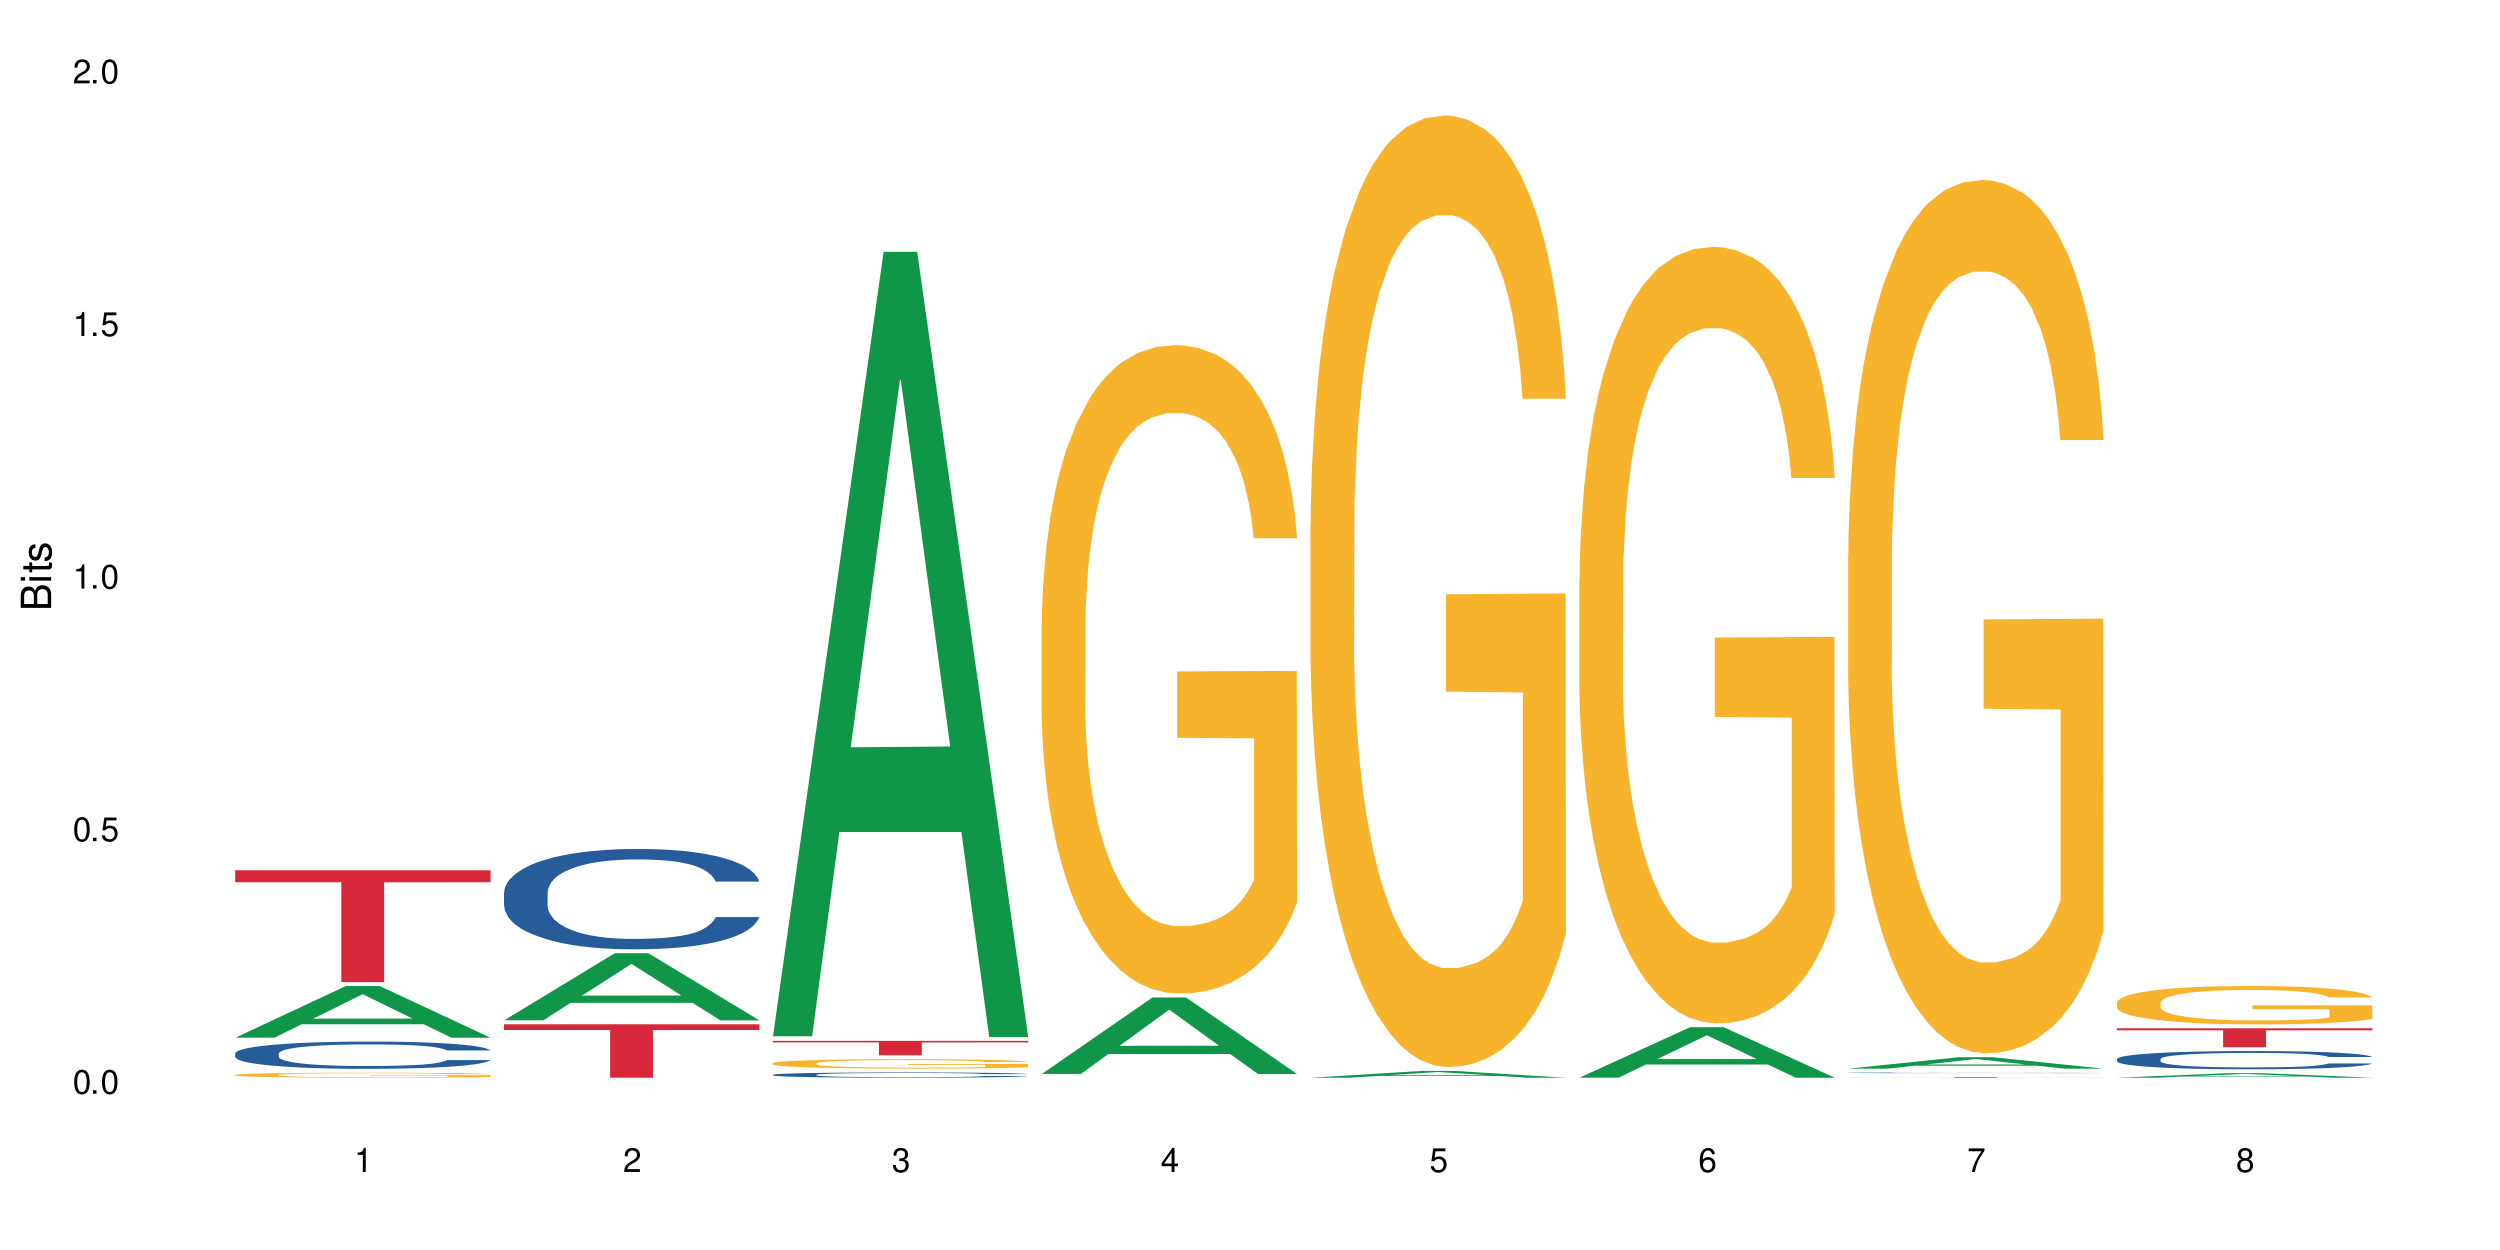
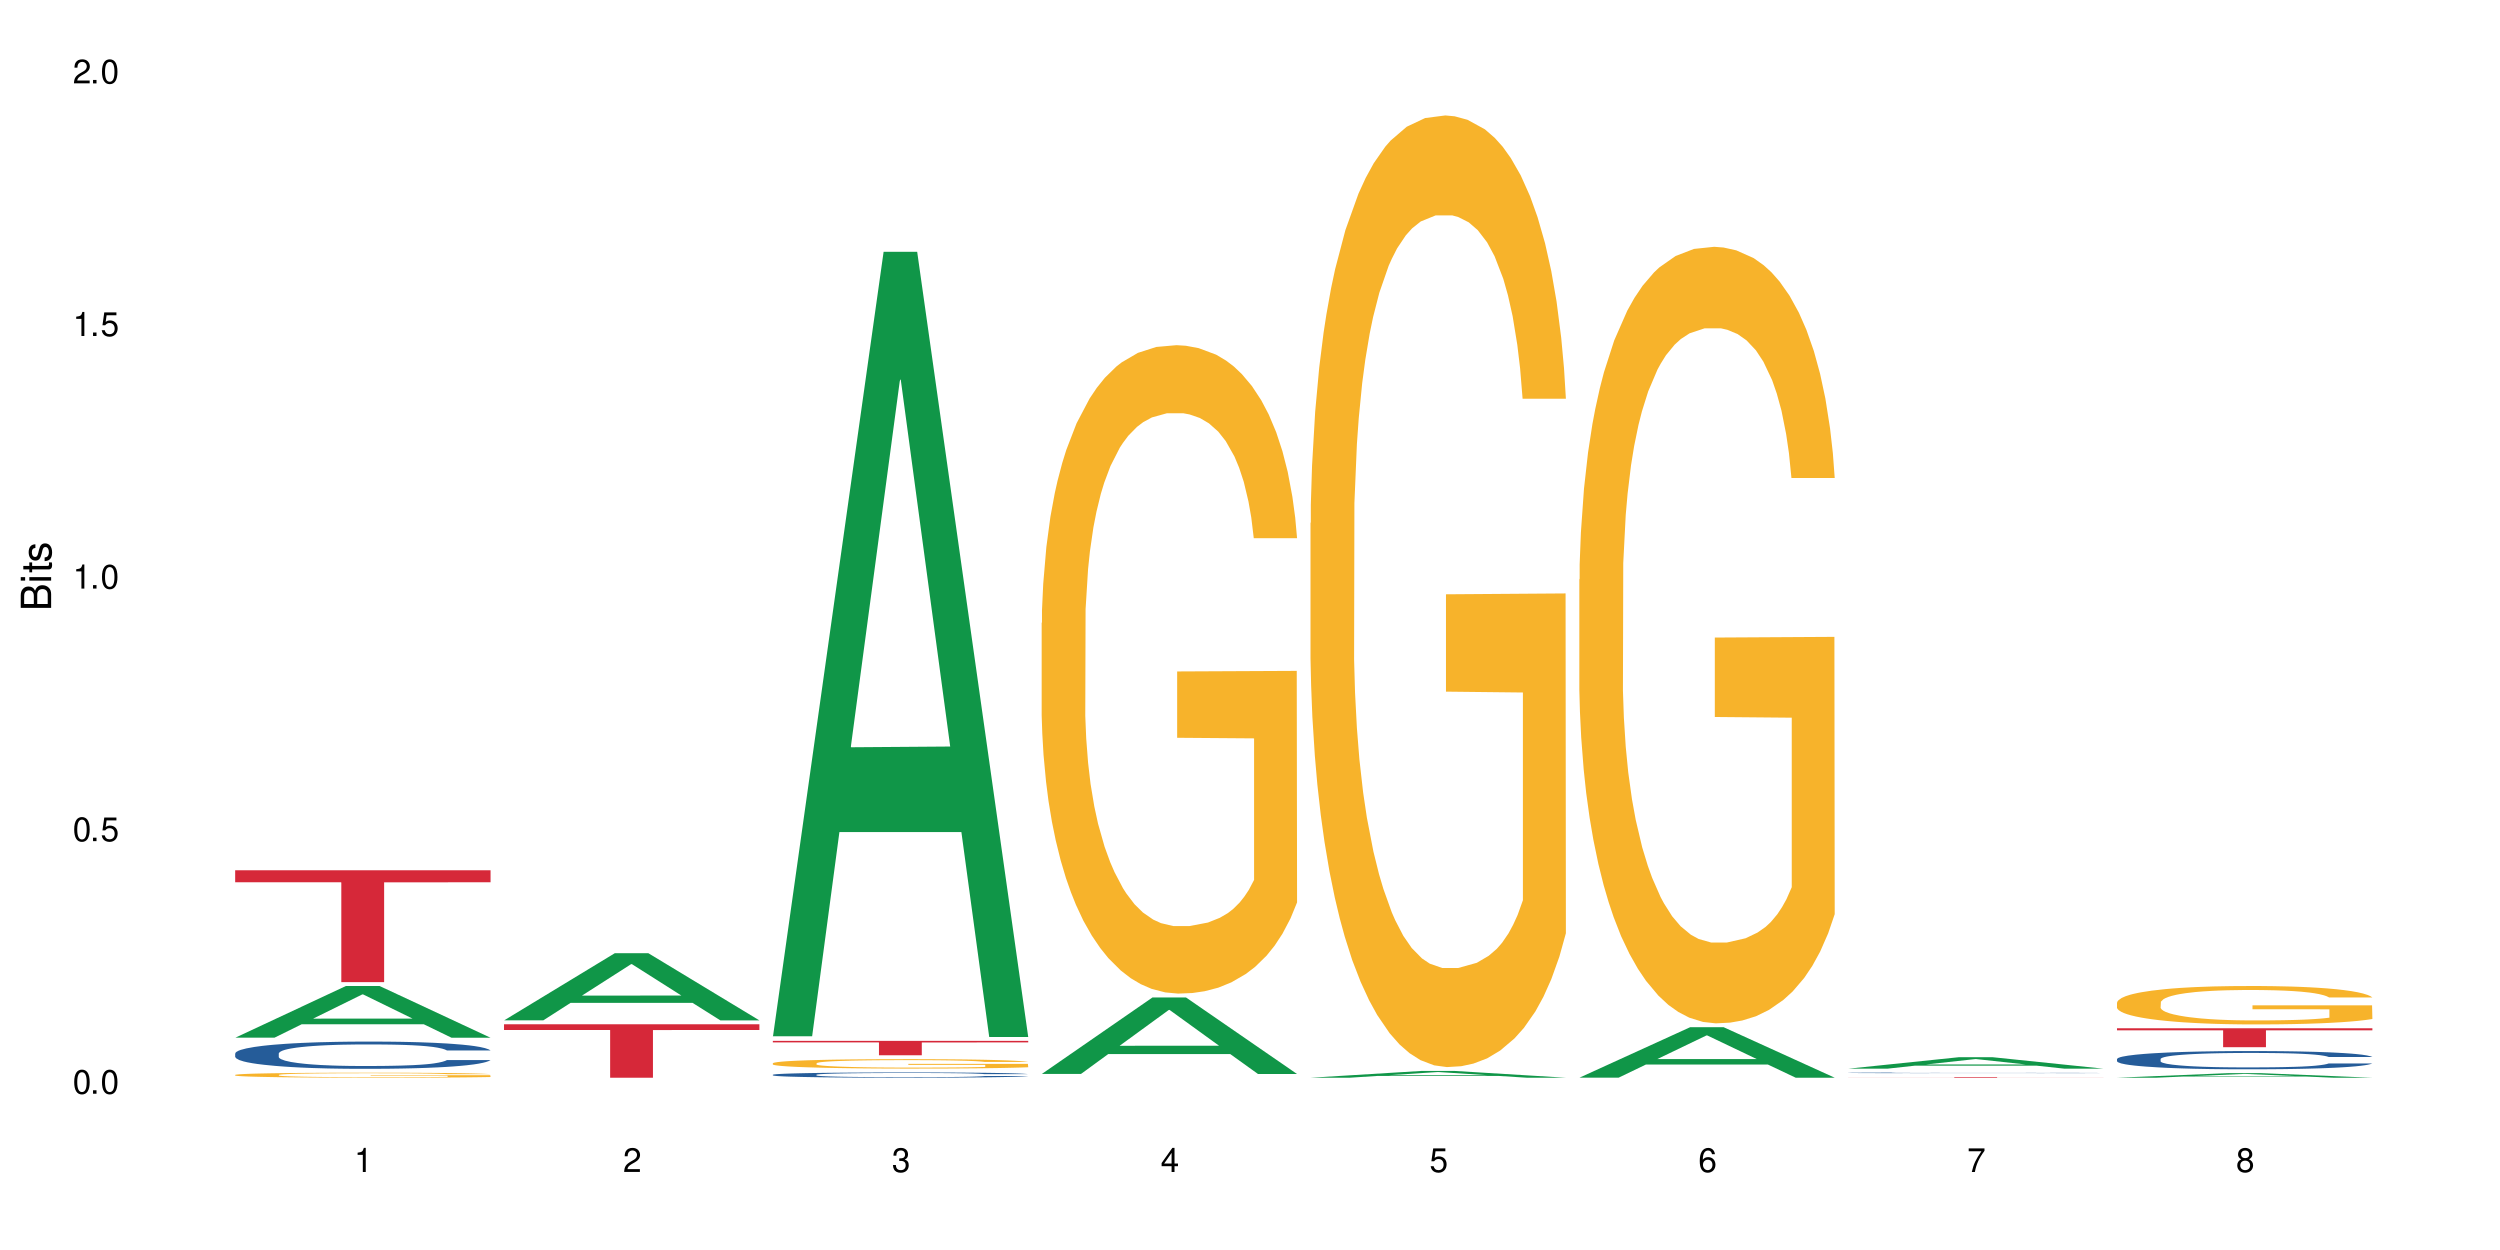
<svg xmlns="http://www.w3.org/2000/svg" xmlns:xlink="http://www.w3.org/1999/xlink" width="720" height="360" viewBox="0 0 720 360">
  <defs>
    <g>
      <g id="glyph-0-0">
</g>
      <g id="glyph-0-1">
        <path d="M 2.641 -6.938 C 2 -6.938 1.422 -6.656 1.078 -6.172 C 0.641 -5.562 0.406 -4.641 0.406 -3.359 C 0.406 -1.016 1.188 0.219 2.641 0.219 C 4.078 0.219 4.859 -1.016 4.859 -3.297 C 4.859 -4.641 4.656 -5.547 4.203 -6.172 C 3.844 -6.656 3.281 -6.938 2.641 -6.938 Z M 2.641 -6.188 C 3.547 -6.188 4 -5.25 4 -3.375 C 4 -1.406 3.562 -0.484 2.625 -0.484 C 1.734 -0.484 1.281 -1.438 1.281 -3.344 C 1.281 -5.25 1.734 -6.188 2.641 -6.188 Z M 2.641 -6.188 " />
      </g>
      <g id="glyph-0-2">
        <path d="M 1.828 -1 L 0.828 -1 L 0.828 0 L 1.828 0 Z M 1.828 -1 " />
      </g>
      <g id="glyph-0-3">
        <path d="M 4.562 -6.797 L 1.062 -6.797 L 0.547 -3.094 L 1.328 -3.094 C 1.719 -3.562 2.047 -3.734 2.578 -3.734 C 3.484 -3.734 4.062 -3.109 4.062 -2.094 C 4.062 -1.125 3.484 -0.531 2.578 -0.531 C 1.828 -0.531 1.375 -0.906 1.188 -1.672 L 0.328 -1.672 C 0.453 -1.109 0.547 -0.844 0.75 -0.594 C 1.125 -0.078 1.828 0.219 2.594 0.219 C 3.969 0.219 4.922 -0.781 4.922 -2.219 C 4.922 -3.562 4.031 -4.484 2.719 -4.484 C 2.25 -4.484 1.859 -4.359 1.469 -4.062 L 1.734 -5.969 L 4.562 -5.969 Z M 4.562 -6.797 " />
      </g>
      <g id="glyph-0-4">
        <path d="M 2.484 -4.938 L 2.484 0 L 3.328 0 L 3.328 -6.938 L 2.766 -6.938 C 2.469 -5.875 2.281 -5.734 0.984 -5.562 L 0.984 -4.938 Z M 2.484 -4.938 " />
      </g>
      <g id="glyph-0-5">
        <path d="M 4.859 -0.828 L 1.281 -0.828 C 1.359 -1.406 1.672 -1.781 2.5 -2.281 L 3.469 -2.828 C 4.406 -3.344 4.906 -4.062 4.906 -4.906 C 4.906 -5.484 4.672 -6.031 4.266 -6.406 C 3.859 -6.766 3.375 -6.938 2.719 -6.938 C 1.859 -6.938 1.219 -6.625 0.844 -6.031 C 0.609 -5.672 0.5 -5.234 0.484 -4.531 L 1.328 -4.531 C 1.359 -5.016 1.406 -5.281 1.531 -5.516 C 1.75 -5.938 2.188 -6.203 2.703 -6.203 C 3.469 -6.203 4.031 -5.641 4.031 -4.891 C 4.031 -4.344 3.719 -3.859 3.125 -3.516 L 2.234 -3 C 0.812 -2.172 0.406 -1.531 0.328 -0.016 L 4.859 -0.016 Z M 4.859 -0.828 " />
      </g>
      <g id="glyph-0-6">
        <path d="M 2.125 -3.188 L 2.578 -3.188 C 3.5 -3.188 3.984 -2.766 3.984 -1.922 C 3.984 -1.062 3.469 -0.531 2.594 -0.531 C 1.656 -0.531 1.203 -1 1.156 -2.016 L 0.312 -2.016 C 0.344 -1.453 0.438 -1.094 0.609 -0.781 C 0.953 -0.109 1.625 0.219 2.547 0.219 C 3.953 0.219 4.859 -0.625 4.859 -1.938 C 4.859 -2.828 4.516 -3.297 3.703 -3.594 C 4.344 -3.844 4.656 -4.328 4.656 -5.031 C 4.656 -6.219 3.875 -6.938 2.578 -6.938 C 1.203 -6.938 0.484 -6.172 0.453 -4.703 L 1.297 -4.703 C 1.312 -5.125 1.344 -5.359 1.453 -5.578 C 1.641 -5.969 2.062 -6.203 2.594 -6.203 C 3.344 -6.203 3.797 -5.75 3.797 -5 C 3.797 -4.516 3.609 -4.219 3.25 -4.047 C 3.016 -3.953 2.703 -3.922 2.125 -3.906 Z M 2.125 -3.188 " />
      </g>
      <g id="glyph-0-7">
        <path d="M 3.141 -1.672 L 3.141 0 L 3.984 0 L 3.984 -1.672 L 4.984 -1.672 L 4.984 -2.438 L 3.984 -2.438 L 3.984 -6.938 L 3.359 -6.938 L 0.266 -2.578 L 0.266 -1.672 Z M 3.141 -2.438 L 1 -2.438 L 3.141 -5.5 Z M 3.141 -2.438 " />
      </g>
      <g id="glyph-0-8">
        <path d="M 4.781 -5.125 C 4.609 -6.266 3.891 -6.938 2.844 -6.938 C 2.094 -6.938 1.422 -6.578 1.031 -5.953 C 0.594 -5.266 0.406 -4.422 0.406 -3.172 C 0.406 -2 0.578 -1.25 0.984 -0.641 C 1.359 -0.078 1.953 0.219 2.703 0.219 C 3.984 0.219 4.922 -0.75 4.922 -2.094 C 4.922 -3.375 4.062 -4.281 2.844 -4.281 C 2.172 -4.281 1.641 -4.031 1.281 -3.516 C 1.281 -5.234 1.828 -6.188 2.797 -6.188 C 3.391 -6.188 3.797 -5.797 3.938 -5.125 Z M 2.734 -3.531 C 3.547 -3.531 4.062 -2.953 4.062 -2.031 C 4.062 -1.156 3.484 -0.531 2.703 -0.531 C 1.922 -0.531 1.328 -1.188 1.328 -2.078 C 1.328 -2.938 1.906 -3.531 2.734 -3.531 Z M 2.734 -3.531 " />
      </g>
      <g id="glyph-0-9">
        <path d="M 4.984 -6.797 L 0.438 -6.797 L 0.438 -5.969 L 4.109 -5.969 C 2.5 -3.656 1.828 -2.234 1.328 0 L 2.219 0 C 2.594 -2.172 3.453 -4.047 4.984 -6.094 Z M 4.984 -6.797 " />
      </g>
      <g id="glyph-0-10">
        <path d="M 3.75 -3.656 C 4.469 -4.094 4.688 -4.438 4.688 -5.078 C 4.688 -6.172 3.844 -6.938 2.641 -6.938 C 1.438 -6.938 0.594 -6.172 0.594 -5.094 C 0.594 -4.438 0.812 -4.094 1.516 -3.656 C 0.734 -3.266 0.359 -2.703 0.359 -1.922 C 0.359 -0.656 1.281 0.219 2.641 0.219 C 3.984 0.219 4.922 -0.656 4.922 -1.922 C 4.922 -2.703 4.531 -3.266 3.75 -3.656 Z M 2.641 -6.188 C 3.359 -6.188 3.812 -5.75 3.812 -5.062 C 3.812 -4.406 3.344 -3.984 2.641 -3.984 C 1.922 -3.984 1.453 -4.406 1.453 -5.078 C 1.453 -5.75 1.922 -6.188 2.641 -6.188 Z M 2.641 -3.266 C 3.484 -3.266 4.062 -2.719 4.062 -1.906 C 4.062 -1.078 3.484 -0.531 2.625 -0.531 C 1.797 -0.531 1.219 -1.094 1.219 -1.906 C 1.219 -2.719 1.781 -3.266 2.641 -3.266 Z M 2.641 -3.266 " />
      </g>
      <g id="glyph-1-0">
</g>
      <g id="glyph-1-1">
        <path d="M 0 -0.953 L 0 -4.891 C 0 -5.719 -0.234 -6.344 -0.734 -6.797 C -1.188 -7.234 -1.812 -7.469 -2.5 -7.469 C -3.547 -7.469 -4.188 -7 -4.625 -5.875 C -4.984 -6.688 -5.625 -7.094 -6.531 -7.094 C -7.172 -7.094 -7.734 -6.859 -8.141 -6.391 C -8.562 -5.922 -8.75 -5.344 -8.75 -4.5 L -8.75 -0.953 Z M -4.984 -2.062 L -7.766 -2.062 L -7.766 -4.219 C -7.766 -4.844 -7.688 -5.203 -7.453 -5.5 C -7.219 -5.812 -6.859 -5.969 -6.375 -5.969 C -5.891 -5.969 -5.531 -5.812 -5.297 -5.5 C -5.062 -5.203 -4.984 -4.844 -4.984 -4.219 Z M -0.984 -2.062 L -4 -2.062 L -4 -4.781 C -4 -5.766 -3.438 -6.359 -2.484 -6.359 C -1.547 -6.359 -0.984 -5.766 -0.984 -4.781 Z M -0.984 -2.062 " />
      </g>
      <g id="glyph-1-2">
        <path d="M -6.281 -1.797 L -6.281 -0.797 L 0 -0.797 L 0 -1.797 Z M -8.75 -1.797 L -8.75 -0.797 L -7.484 -0.797 L -7.484 -1.797 Z M -8.75 -1.797 " />
      </g>
      <g id="glyph-1-3">
        <path d="M -6.281 -3.047 L -6.281 -2.016 L -8.016 -2.016 L -8.016 -1.016 L -6.281 -1.016 L -6.281 -0.172 L -5.469 -0.172 L -5.469 -1.016 L -0.719 -1.016 C -0.078 -1.016 0.281 -1.453 0.281 -2.234 C 0.281 -2.5 0.25 -2.719 0.188 -3.047 L -0.641 -3.047 C -0.609 -2.906 -0.594 -2.766 -0.594 -2.562 C -0.594 -2.141 -0.719 -2.016 -1.156 -2.016 L -5.469 -2.016 L -5.469 -3.047 Z M -6.281 -3.047 " />
      </g>
      <g id="glyph-1-4">
        <path d="M -4.531 -5.25 C -5.766 -5.25 -6.469 -4.422 -6.469 -2.969 C -6.469 -1.516 -5.719 -0.562 -4.547 -0.562 C -3.562 -0.562 -3.094 -1.062 -2.734 -2.562 L -2.516 -3.484 C -2.344 -4.188 -2.094 -4.469 -1.641 -4.469 C -1.047 -4.469 -0.641 -3.875 -0.641 -3 C -0.641 -2.453 -0.797 -2 -1.062 -1.75 C -1.25 -1.594 -1.422 -1.531 -1.875 -1.469 L -1.875 -0.406 C -0.422 -0.453 0.281 -1.266 0.281 -2.922 C 0.281 -4.5 -0.5 -5.516 -1.719 -5.516 C -2.656 -5.516 -3.172 -4.984 -3.469 -3.734 L -3.703 -2.766 C -3.891 -1.953 -4.156 -1.609 -4.594 -1.609 C -5.188 -1.609 -5.547 -2.125 -5.547 -2.938 C -5.547 -3.75 -5.203 -4.172 -4.531 -4.203 Z M -4.531 -5.25 " />
      </g>
    </g>
  </defs>
  <rect x="-72" y="-36" width="864" height="432" fill="rgb(100%, 100%, 100%)" fill-opacity="1" />
  <path fill-rule="nonzero" fill="rgb(6.275%, 58.824%, 28.235%)" fill-opacity="1" d="M 67.73 298.855 L 67.809 298.844 L 99.637 283.961 L 109.301 283.961 L 141.281 298.871 L 130.047 298.871 L 122.031 294.98 L 86.906 294.98 L 79.047 298.855 L 67.73 298.855 L 90.285 293.367 L 118.809 293.355 L 104.586 286.398 L 104.43 286.383 L 104.27 286.426 L 90.207 293.355 L 90.285 293.367 Z M 67.73 298.855 " />
  <path fill-rule="nonzero" fill="rgb(14.51%, 36.078%, 60%)" fill-opacity="1" d="M 67.73 303.395 L 67.82 303.387 L 67.82 303.215 L 68.09 302.945 L 68.719 302.598 L 69.344 302.363 L 70.961 301.941 L 73.203 301.531 L 75.535 301.215 L 77.238 301.031 L 78.766 300.887 L 82.262 300.621 L 84.504 300.484 L 86.926 300.363 L 89.887 300.242 L 92.039 300.168 L 96.883 300.055 L 100.469 300.004 L 103.25 299.984 L 109.262 299.984 L 112.848 300.012 L 115.449 300.047 L 118.32 300.105 L 120.742 300.168 L 124.957 300.328 L 128.727 300.527 L 130.43 300.645 L 133.121 300.863 L 135.184 301.078 L 136.617 301.266 L 138.234 301.531 L 139.668 301.855 L 140.746 302.219 L 141.281 302.527 L 128.727 302.527 L 128.098 302.242 L 127.379 302.02 L 126.035 301.727 L 124.688 301.516 L 122.805 301.309 L 121.102 301.172 L 118.77 301.035 L 116.707 300.949 L 114.555 300.887 L 112.488 300.844 L 108.543 300.801 L 103.969 300.801 L 102.266 300.816 L 98.766 300.871 L 96.883 300.922 L 94.191 301.023 L 92.309 301.117 L 90.066 301.258 L 88.539 301.383 L 86.656 301.566 L 85.312 301.73 L 83.785 301.969 L 82.891 302.148 L 82.082 302.348 L 81.363 302.586 L 80.828 302.836 L 80.469 303.102 L 80.289 303.359 L 80.289 304.469 L 80.469 304.727 L 80.918 305.031 L 82.082 305.465 L 83.785 305.848 L 85.762 306.148 L 87.645 306.363 L 88.719 306.465 L 90.156 306.578 L 92.398 306.723 L 95.629 306.863 L 97.512 306.922 L 100.383 306.98 L 103.34 307.008 L 107.289 307.008 L 110.785 306.98 L 113.117 306.941 L 115.539 306.887 L 118.859 306.766 L 120.922 306.648 L 122.715 306.512 L 124.062 306.379 L 124.957 306.262 L 126.305 306.039 L 127.379 305.797 L 128.188 305.547 L 128.727 305.301 L 141.281 305.301 L 140.746 305.59 L 139.938 305.867 L 139.129 306.074 L 137.875 306.328 L 136.441 306.551 L 134.375 306.801 L 132.672 306.965 L 130.43 307.145 L 128.367 307.281 L 126.125 307.402 L 122.805 307.547 L 120.652 307.617 L 118.32 307.68 L 115.539 307.738 L 112.043 307.789 L 108.273 307.816 L 104.777 307.824 L 101.008 307.809 L 98.227 307.781 L 94.551 307.719 L 89.977 307.59 L 86.656 307.453 L 84.055 307.316 L 81.812 307.172 L 79.301 306.98 L 76.074 306.664 L 74.098 306.422 L 72.754 306.219 L 71.23 305.941 L 70.152 305.688 L 68.898 305.289 L 68 304.777 L 67.73 304.383 Z M 67.73 303.395 " />
  <path fill-rule="nonzero" fill="rgb(96.863%, 70.196%, 16.863%)" fill-opacity="1" d="M 67.73 309.559 L 67.82 309.555 L 67.82 309.527 L 68.18 309.469 L 69.078 309.387 L 70.242 309.32 L 71.5 309.27 L 72.305 309.238 L 73.652 309.199 L 74.816 309.172 L 77.777 309.113 L 81.543 309.059 L 83.609 309.031 L 85.941 309.012 L 89.258 308.984 L 90.785 308.977 L 95.449 308.953 L 100.738 308.941 L 106.57 308.938 L 109.262 308.938 L 112.938 308.945 L 117.961 308.957 L 120.832 308.973 L 123.074 308.984 L 125.406 309.004 L 128.277 309.027 L 130.969 309.062 L 133.121 309.094 L 135.273 309.133 L 137.066 309.176 L 138.594 309.219 L 139.938 309.277 L 140.746 309.32 L 141.281 309.367 L 128.816 309.367 L 128.098 309.32 L 127.289 309.285 L 125.945 309.242 L 124.598 309.211 L 123.254 309.188 L 120.742 309.152 L 118.59 309.129 L 115.898 309.113 L 113.297 309.102 L 110.336 309.094 L 108.543 309.09 L 103.789 309.09 L 99.484 309.098 L 96.973 309.109 L 95.18 309.121 L 92.668 309.141 L 91.141 309.156 L 90.246 309.168 L 87.555 309.207 L 85.762 309.242 L 84.773 309.27 L 83.52 309.309 L 82.621 309.344 L 81.633 309.398 L 81.098 309.438 L 80.379 309.527 L 80.289 309.766 L 80.559 309.812 L 81.098 309.867 L 81.812 309.918 L 82.891 309.965 L 83.965 310.004 L 85.852 310.055 L 87.465 310.09 L 88.719 310.113 L 91.141 310.148 L 92.129 310.16 L 94.461 310.184 L 96.883 310.203 L 99.844 310.219 L 102.086 310.227 L 105.672 310.234 L 110.246 310.234 L 115.629 310.227 L 119.039 310.215 L 121.371 310.203 L 122.895 310.195 L 124.777 310.18 L 126.125 310.168 L 127.379 310.152 L 128.906 310.129 L 128.906 309.812 L 106.75 309.812 L 106.75 309.664 L 141.195 309.664 L 141.281 310.18 L 139.398 310.215 L 137.066 310.25 L 134.824 310.277 L 132.492 310.301 L 129.176 310.324 L 126.484 310.34 L 122.355 310.359 L 118.59 310.371 L 114.645 310.379 L 111.145 310.383 L 107.02 310.383 L 103.34 310.379 L 99.395 310.371 L 96.254 310.363 L 93.383 310.348 L 90.516 310.332 L 86.926 310.305 L 84.594 310.281 L 82.172 310.254 L 79.75 310.223 L 77.598 310.184 L 76.164 310.156 L 74.727 310.125 L 73.203 310.086 L 71.766 310.043 L 70.691 310 L 69.703 309.953 L 68.988 309.91 L 68.27 309.852 L 67.91 309.805 L 67.73 309.762 Z M 67.73 309.559 " />
  <path fill-rule="nonzero" fill="rgb(83.922%, 15.686%, 22.353%)" fill-opacity="1" d="M 67.73 250.641 L 141.281 250.641 L 141.281 254.09 L 110.629 254.121 L 110.629 282.848 L 98.297 282.848 L 98.297 254.148 L 98.117 254.09 L 67.73 254.09 Z M 67.73 250.641 " />
  <path fill-rule="nonzero" fill="rgb(6.275%, 58.824%, 28.235%)" fill-opacity="1" d="M 145.156 293.859 L 145.234 293.84 L 177.059 274.523 L 186.723 274.523 L 218.707 293.875 L 207.469 293.875 L 199.453 288.824 L 164.328 288.824 L 156.469 293.859 L 145.156 293.859 L 167.707 286.734 L 196.23 286.715 L 182.008 277.684 L 181.852 277.664 L 181.695 277.719 L 167.629 286.715 L 167.707 286.734 Z M 145.156 293.859 " />
-   <path fill-rule="nonzero" fill="rgb(14.51%, 36.078%, 60%)" fill-opacity="1" d="M 145.156 257.094 L 145.242 257.066 L 145.242 256.434 L 145.512 255.43 L 146.141 254.164 L 146.77 253.293 L 148.383 251.734 L 150.625 250.23 L 152.957 249.066 L 154.664 248.383 L 156.188 247.852 L 159.684 246.875 L 161.93 246.375 L 164.352 245.926 L 167.309 245.477 L 169.461 245.215 L 174.305 244.789 L 177.895 244.605 L 180.676 244.527 L 186.684 244.527 L 190.273 244.633 L 192.875 244.766 L 195.742 244.977 L 198.164 245.215 L 202.383 245.793 L 206.148 246.535 L 207.852 246.957 L 210.543 247.773 L 212.605 248.566 L 214.043 249.254 L 215.656 250.23 L 217.094 251.418 L 218.168 252.766 L 218.707 253.898 L 206.148 253.898 L 205.52 252.844 L 204.805 252.023 L 203.457 250.941 L 202.113 250.176 L 200.23 249.41 L 198.523 248.91 L 196.191 248.406 L 194.129 248.09 L 191.977 247.852 L 189.914 247.695 L 185.969 247.535 L 181.391 247.535 L 179.688 247.59 L 176.191 247.801 L 174.305 247.984 L 171.613 248.355 L 169.73 248.699 L 167.488 249.227 L 165.965 249.676 L 164.082 250.363 L 162.734 250.969 L 161.211 251.84 L 160.312 252.5 L 159.508 253.238 L 158.789 254.109 L 158.25 255.035 L 157.891 256.012 L 157.711 256.961 L 157.711 261.055 L 157.891 262.004 L 158.34 263.113 L 159.508 264.723 L 161.211 266.121 L 163.184 267.23 L 165.066 268.023 L 166.145 268.395 L 167.578 268.816 L 169.82 269.344 L 173.051 269.871 L 174.934 270.082 L 177.805 270.293 L 180.766 270.398 L 184.711 270.398 L 188.211 270.293 L 190.543 270.16 L 192.965 269.949 L 196.281 269.5 L 198.344 269.078 L 200.141 268.578 L 201.484 268.078 L 202.383 267.652 L 203.727 266.836 L 204.805 265.938 L 205.609 265.016 L 206.148 264.117 L 218.707 264.117 L 218.168 265.172 L 217.359 266.203 L 216.555 266.969 L 215.297 267.891 L 213.863 268.711 L 211.801 269.633 L 210.094 270.242 L 207.852 270.902 L 205.789 271.402 L 203.547 271.852 L 200.23 272.379 L 198.074 272.645 L 195.742 272.883 L 192.965 273.094 L 189.465 273.277 L 185.699 273.383 L 182.199 273.41 L 178.434 273.355 L 175.652 273.25 L 171.973 273.012 L 167.398 272.539 L 164.082 272.035 L 161.48 271.535 L 159.238 271.008 L 156.727 270.293 L 153.496 269.133 L 151.523 268.234 L 150.176 267.496 L 148.652 266.465 L 147.574 265.543 L 146.32 264.062 L 145.422 262.188 L 145.156 260.738 Z M 145.156 257.094 " />
  <path fill-rule="nonzero" fill="rgb(83.922%, 15.686%, 22.353%)" fill-opacity="1" d="M 145.156 294.988 L 218.707 294.988 L 218.707 296.637 L 188.051 296.652 L 188.051 310.383 L 175.719 310.383 L 175.719 296.664 L 175.539 296.637 L 145.156 296.637 Z M 145.156 294.988 " />
  <path fill-rule="nonzero" fill="rgb(6.275%, 58.824%, 28.235%)" fill-opacity="1" d="M 222.578 298.449 L 222.656 298.238 L 254.48 72.52 L 264.148 72.52 L 296.129 298.66 L 284.895 298.66 L 276.879 239.633 L 241.75 239.633 L 233.895 298.449 L 222.578 298.449 L 245.129 215.211 L 273.656 215 L 259.434 109.465 L 259.273 109.254 L 259.117 109.891 L 245.051 215 L 245.129 215.211 Z M 222.578 298.449 " />
  <path fill-rule="nonzero" fill="rgb(14.51%, 36.078%, 60%)" fill-opacity="1" d="M 222.578 309.527 L 222.668 309.523 L 222.668 309.492 L 222.938 309.438 L 223.562 309.371 L 224.191 309.324 L 225.809 309.242 L 228.051 309.164 L 230.383 309.105 L 232.086 309.066 L 233.609 309.039 L 237.109 308.988 L 239.352 308.961 L 241.773 308.938 L 244.734 308.914 L 246.887 308.902 L 251.73 308.879 L 255.316 308.867 L 258.098 308.863 L 264.109 308.863 L 267.695 308.871 L 270.297 308.879 L 273.168 308.887 L 275.59 308.902 L 279.805 308.93 L 283.57 308.969 L 285.277 308.992 L 287.969 309.035 L 290.031 309.078 L 291.465 309.113 L 293.082 309.164 L 294.516 309.227 L 295.59 309.297 L 296.129 309.359 L 283.57 309.359 L 282.945 309.301 L 282.227 309.258 L 280.883 309.203 L 279.535 309.16 L 277.652 309.121 L 275.949 309.094 L 273.617 309.07 L 271.551 309.051 L 269.398 309.039 L 267.336 309.031 L 263.391 309.023 L 258.816 309.023 L 257.109 309.027 L 253.613 309.035 L 251.73 309.047 L 249.039 309.066 L 247.156 309.086 L 244.914 309.113 L 243.387 309.137 L 241.504 309.172 L 240.16 309.203 L 238.633 309.25 L 237.738 309.285 L 236.93 309.324 L 236.211 309.367 L 235.672 309.418 L 235.316 309.469 L 235.137 309.52 L 235.137 309.734 L 235.316 309.785 L 235.762 309.844 L 236.93 309.926 L 238.633 310 L 240.605 310.059 L 242.492 310.102 L 243.566 310.121 L 245.004 310.141 L 247.246 310.168 L 250.473 310.199 L 252.355 310.207 L 255.227 310.219 L 258.188 310.227 L 262.133 310.227 L 265.633 310.219 L 267.965 310.211 L 270.387 310.203 L 273.707 310.18 L 275.77 310.156 L 277.562 310.129 L 278.906 310.102 L 279.805 310.082 L 281.148 310.039 L 282.227 309.992 L 283.035 309.941 L 283.57 309.895 L 296.129 309.895 L 295.59 309.949 L 294.785 310.004 L 293.977 310.043 L 292.723 310.094 L 291.285 310.137 L 289.223 310.184 L 287.52 310.215 L 285.277 310.25 L 283.215 310.277 L 280.973 310.301 L 277.652 310.328 L 275.5 310.344 L 273.168 310.355 L 270.387 310.367 L 266.887 310.375 L 263.121 310.383 L 259.621 310.383 L 255.855 310.379 L 253.074 310.375 L 249.398 310.363 L 244.824 310.336 L 241.504 310.312 L 238.902 310.285 L 236.66 310.258 L 234.148 310.219 L 230.918 310.16 L 228.945 310.109 L 227.602 310.074 L 226.074 310.02 L 225 309.969 L 223.742 309.891 L 222.848 309.793 L 222.578 309.719 Z M 222.578 309.527 " />
-   <path fill-rule="nonzero" fill="rgb(96.863%, 70.196%, 16.863%)" fill-opacity="1" d="M 222.578 306.199 L 222.668 306.199 L 222.668 306.148 L 223.027 306.035 L 223.922 305.883 L 225.09 305.758 L 226.344 305.656 L 227.152 305.605 L 228.496 305.531 L 229.664 305.477 L 232.625 305.363 L 236.391 305.262 L 238.453 305.215 L 240.785 305.172 L 244.105 305.125 L 245.629 305.109 L 250.293 305.07 L 255.586 305.043 L 261.418 305.039 L 264.109 305.039 L 267.785 305.051 L 272.809 305.078 L 275.68 305.102 L 277.922 305.125 L 280.254 305.16 L 283.125 305.207 L 285.816 305.27 L 287.969 305.328 L 290.121 305.402 L 291.914 305.48 L 293.438 305.566 L 294.785 305.672 L 295.59 305.758 L 296.129 305.844 L 283.66 305.844 L 282.945 305.758 L 282.137 305.691 L 280.793 305.609 L 279.445 305.551 L 278.102 305.504 L 275.59 305.438 L 273.438 305.398 L 270.746 305.363 L 268.145 305.344 L 265.184 305.328 L 263.391 305.324 L 258.637 305.324 L 254.332 305.34 L 251.82 305.359 L 250.023 305.379 L 247.512 305.418 L 245.988 305.445 L 245.094 305.465 L 242.402 305.543 L 240.605 305.613 L 239.621 305.66 L 238.363 305.734 L 237.469 305.801 L 236.48 305.898 L 235.941 305.973 L 235.227 306.145 L 235.137 306.59 L 235.406 306.684 L 235.941 306.785 L 236.66 306.875 L 237.738 306.969 L 238.812 307.039 L 240.695 307.137 L 242.312 307.203 L 243.566 307.242 L 245.988 307.312 L 246.977 307.332 L 249.309 307.379 L 251.73 307.414 L 254.691 307.441 L 256.934 307.457 L 260.52 307.469 L 265.094 307.469 L 270.477 307.453 L 273.887 307.434 L 276.219 307.414 L 277.742 307.398 L 279.625 307.371 L 280.973 307.344 L 282.227 307.316 L 283.75 307.277 L 283.75 306.684 L 261.598 306.68 L 261.598 306.402 L 296.039 306.402 L 296.129 307.371 L 294.246 307.438 L 291.914 307.5 L 289.672 307.551 L 287.34 307.594 L 284.02 307.641 L 281.328 307.672 L 277.203 307.703 L 273.438 307.727 L 269.488 307.742 L 265.992 307.75 L 261.867 307.75 L 258.188 307.746 L 254.242 307.73 L 251.102 307.711 L 248.23 307.688 L 245.359 307.656 L 241.773 307.602 L 239.441 307.562 L 237.02 307.508 L 234.598 307.445 L 232.445 307.379 L 231.008 307.328 L 229.574 307.27 L 228.051 307.195 L 226.613 307.109 L 225.539 307.031 L 224.551 306.945 L 223.832 306.863 L 223.117 306.754 L 222.758 306.664 L 222.578 306.586 Z M 222.578 306.199 " />
+   <path fill-rule="nonzero" fill="rgb(96.863%, 70.196%, 16.863%)" fill-opacity="1" d="M 222.578 306.199 L 222.668 306.199 L 222.668 306.148 L 223.027 306.035 L 223.922 305.883 L 225.09 305.758 L 226.344 305.656 L 227.152 305.605 L 228.496 305.531 L 229.664 305.477 L 232.625 305.363 L 236.391 305.262 L 238.453 305.215 L 240.785 305.172 L 244.105 305.125 L 245.629 305.109 L 250.293 305.07 L 255.586 305.043 L 261.418 305.039 L 264.109 305.039 L 267.785 305.051 L 272.809 305.078 L 275.68 305.102 L 277.922 305.125 L 280.254 305.16 L 283.125 305.207 L 285.816 305.27 L 287.969 305.328 L 290.121 305.402 L 291.914 305.48 L 293.438 305.566 L 294.785 305.672 L 295.59 305.758 L 296.129 305.844 L 283.66 305.844 L 282.945 305.758 L 282.137 305.691 L 280.793 305.609 L 279.445 305.551 L 278.102 305.504 L 275.59 305.438 L 273.438 305.398 L 270.746 305.363 L 268.145 305.344 L 265.184 305.328 L 263.391 305.324 L 258.637 305.324 L 254.332 305.34 L 251.82 305.359 L 250.023 305.379 L 247.512 305.418 L 245.988 305.445 L 245.094 305.465 L 242.402 305.543 L 240.605 305.613 L 239.621 305.66 L 238.363 305.734 L 237.469 305.801 L 236.48 305.898 L 235.941 305.973 L 235.227 306.145 L 235.137 306.59 L 235.406 306.684 L 235.941 306.785 L 236.66 306.875 L 237.738 306.969 L 238.812 307.039 L 240.695 307.137 L 242.312 307.203 L 243.566 307.242 L 245.988 307.312 L 246.977 307.332 L 249.309 307.379 L 251.73 307.414 L 254.691 307.441 L 256.934 307.457 L 260.52 307.469 L 265.094 307.469 L 270.477 307.453 L 273.887 307.434 L 276.219 307.414 L 277.742 307.398 L 279.625 307.371 L 280.973 307.344 L 282.227 307.316 L 283.75 307.277 L 283.75 306.684 L 261.598 306.68 L 261.598 306.402 L 296.039 306.402 L 296.129 307.371 L 294.246 307.438 L 291.914 307.5 L 289.672 307.551 L 287.34 307.594 L 284.02 307.641 L 281.328 307.672 L 277.203 307.703 L 273.438 307.727 L 269.488 307.742 L 261.867 307.75 L 258.188 307.746 L 254.242 307.73 L 251.102 307.711 L 248.23 307.688 L 245.359 307.656 L 241.773 307.602 L 239.441 307.562 L 237.02 307.508 L 234.598 307.445 L 232.445 307.379 L 231.008 307.328 L 229.574 307.27 L 228.051 307.195 L 226.613 307.109 L 225.539 307.031 L 224.551 306.945 L 223.832 306.863 L 223.117 306.754 L 222.758 306.664 L 222.578 306.586 Z M 222.578 306.199 " />
  <path fill-rule="nonzero" fill="rgb(83.922%, 15.686%, 22.353%)" fill-opacity="1" d="M 222.578 299.773 L 296.129 299.773 L 296.129 300.219 L 265.477 300.223 L 265.477 303.926 L 253.141 303.926 L 253.141 300.227 L 252.965 300.219 L 222.578 300.219 Z M 222.578 299.773 " />
  <path fill-rule="nonzero" fill="rgb(6.275%, 58.824%, 28.235%)" fill-opacity="1" d="M 300 309.301 L 300.078 309.281 L 331.906 287.27 L 341.57 287.27 L 373.555 309.32 L 362.316 309.32 L 354.301 303.566 L 319.176 303.566 L 311.316 309.301 L 300 309.301 L 322.555 301.184 L 351.078 301.164 L 336.855 290.871 L 336.699 290.852 L 336.543 290.914 L 322.477 301.164 L 322.555 301.184 Z M 300 309.301 " />
  <path fill-rule="nonzero" fill="rgb(96.863%, 70.196%, 16.863%)" fill-opacity="1" d="M 300 179.395 L 300.09 179.227 L 300.09 175.812 L 300.449 168.141 L 301.348 157.566 L 302.512 148.867 L 303.77 142.047 L 304.574 138.465 L 305.922 133.348 L 307.086 129.598 L 310.047 121.922 L 313.816 114.758 L 315.879 111.688 L 318.211 108.789 L 321.527 105.547 L 323.055 104.355 L 327.719 101.625 L 333.012 99.922 L 338.84 99.41 L 341.531 99.578 L 345.207 100.262 L 350.23 102.137 L 353.102 103.844 L 355.344 105.547 L 357.676 107.766 L 360.547 111.176 L 363.238 115.27 L 365.391 119.363 L 367.543 124.48 L 369.336 129.938 L 370.863 135.906 L 372.207 143.07 L 373.016 149.039 L 373.555 155.008 L 361.086 155.008 L 360.367 149.039 L 359.559 144.434 L 358.215 138.805 L 356.871 134.711 L 355.523 131.473 L 353.012 127.039 L 350.859 124.309 L 348.168 121.922 L 345.566 120.387 L 342.609 119.363 L 340.812 119.023 L 336.059 119.023 L 331.754 120.215 L 329.242 121.582 L 327.449 122.945 L 324.938 125.504 L 323.414 127.551 L 322.516 128.914 L 319.824 134.199 L 318.031 138.977 L 317.043 142.215 L 315.789 147.332 L 314.891 151.938 L 313.902 158.758 L 313.367 163.875 L 312.648 175.473 L 312.559 206.172 L 312.828 212.652 L 313.367 219.645 L 314.082 225.785 L 315.16 232.266 L 316.234 237.211 L 318.121 243.863 L 319.734 248.297 L 320.992 251.195 L 323.414 255.801 L 324.398 257.336 L 326.73 260.406 L 329.152 262.793 L 332.113 264.84 L 334.355 265.863 L 337.941 266.715 L 342.52 266.715 L 347.898 265.691 L 351.309 264.328 L 353.641 262.961 L 355.164 261.77 L 357.047 259.895 L 358.395 258.188 L 359.648 256.312 L 361.176 253.41 L 361.176 212.652 L 339.02 212.48 L 339.02 193.379 L 373.465 193.211 L 373.555 259.895 L 371.668 264.496 L 369.336 268.934 L 367.094 272.344 L 364.762 275.242 L 361.445 278.48 L 358.754 280.527 L 354.629 282.918 L 350.859 284.453 L 346.914 285.477 L 343.414 285.988 L 339.289 286.156 L 335.609 285.816 L 331.664 284.793 L 328.523 283.43 L 325.656 281.723 L 322.785 279.504 L 319.195 275.926 L 316.863 273.023 L 314.441 269.445 L 312.02 265.18 L 309.867 260.574 L 308.434 256.992 L 306.996 252.902 L 305.473 247.785 L 304.039 241.984 L 302.961 236.699 L 301.973 230.73 L 301.258 225.102 L 300.539 217.426 L 300.18 211.289 L 300 206 Z M 300 179.395 " />
  <path fill-rule="nonzero" fill="rgb(6.275%, 58.824%, 28.235%)" fill-opacity="1" d="M 377.426 310.383 L 377.504 310.379 L 409.328 308.434 L 418.992 308.434 L 450.977 310.383 L 439.738 310.383 L 431.723 309.875 L 396.598 309.875 L 388.738 310.383 L 377.426 310.383 L 399.977 309.664 L 428.504 309.66 L 414.277 308.75 L 414.121 308.75 L 413.965 308.754 L 399.898 309.66 L 399.977 309.664 Z M 377.426 310.383 " />
  <path fill-rule="nonzero" fill="rgb(96.863%, 70.196%, 16.863%)" fill-opacity="1" d="M 377.426 150.633 L 377.516 150.383 L 377.516 145.379 L 377.871 134.113 L 378.77 118.598 L 379.938 105.832 L 381.191 95.82 L 382 90.562 L 383.344 83.055 L 384.512 77.547 L 387.469 66.285 L 391.238 55.773 L 393.301 51.266 L 395.633 47.012 L 398.953 42.254 L 400.477 40.504 L 405.141 36.5 L 410.434 33.996 L 416.262 33.246 L 418.953 33.496 L 422.633 34.496 L 427.656 37.25 L 430.527 39.754 L 432.77 42.254 L 435.102 45.508 L 437.969 50.516 L 440.66 56.523 L 442.812 62.531 L 444.969 70.039 L 446.762 78.047 L 448.285 86.809 L 449.633 97.32 L 450.438 106.082 L 450.977 114.84 L 438.508 114.84 L 437.789 106.082 L 436.984 99.324 L 435.637 91.062 L 434.293 85.055 L 432.949 80.301 L 430.438 73.793 L 428.281 69.789 L 425.594 66.285 L 422.992 64.031 L 420.031 62.531 L 418.238 62.027 L 413.484 62.027 L 409.176 63.781 L 406.664 65.785 L 404.871 67.785 L 402.359 71.539 L 400.836 74.543 L 399.938 76.547 L 397.246 84.305 L 395.453 91.312 L 394.469 96.07 L 393.211 103.578 L 392.312 110.336 L 391.328 120.348 L 390.789 127.855 L 390.07 144.879 L 389.98 189.93 L 390.25 199.441 L 390.789 209.703 L 391.508 218.715 L 392.582 228.227 L 393.66 235.484 L 395.543 245.246 L 397.156 251.754 L 398.414 256.008 L 400.836 262.766 L 401.82 265.02 L 404.156 269.523 L 406.574 273.027 L 409.535 276.031 L 411.777 277.535 L 415.367 278.785 L 419.941 278.785 L 425.324 277.285 L 428.73 275.281 L 431.062 273.277 L 432.59 271.527 L 434.473 268.773 L 435.816 266.27 L 437.074 263.52 L 438.598 259.262 L 438.598 199.441 L 416.441 199.191 L 416.441 171.16 L 450.887 170.906 L 450.977 268.773 L 449.094 275.531 L 446.762 282.039 L 444.52 287.047 L 442.188 291.301 L 438.867 296.055 L 436.176 299.059 L 432.051 302.562 L 428.281 304.816 L 424.336 306.316 L 420.84 307.07 L 416.711 307.32 L 413.035 306.82 L 409.086 305.316 L 405.949 303.316 L 403.078 300.812 L 400.207 297.559 L 396.621 292.301 L 394.289 288.047 L 391.867 282.789 L 389.445 276.531 L 387.293 269.773 L 385.855 264.52 L 384.422 258.512 L 382.895 251.004 L 381.461 242.492 L 380.383 234.734 L 379.398 225.973 L 378.68 217.715 L 377.961 206.449 L 377.605 197.438 L 377.426 189.68 Z M 377.426 150.633 " />
  <path fill-rule="nonzero" fill="rgb(6.275%, 58.824%, 28.235%)" fill-opacity="1" d="M 454.848 310.371 L 454.926 310.355 L 486.75 295.84 L 496.418 295.84 L 528.398 310.383 L 517.164 310.383 L 509.148 306.586 L 474.023 306.586 L 466.164 310.371 L 454.848 310.371 L 477.402 305.016 L 505.926 305.004 L 491.703 298.215 L 491.547 298.199 L 491.387 298.242 L 477.32 305.004 L 477.402 305.016 Z M 454.848 310.371 " />
  <path fill-rule="nonzero" fill="rgb(96.863%, 70.196%, 16.863%)" fill-opacity="1" d="M 454.848 166.871 L 454.938 166.664 L 454.938 162.582 L 455.297 153.391 L 456.191 140.727 L 457.359 130.309 L 458.613 122.141 L 459.422 117.852 L 460.77 111.723 L 461.934 107.23 L 464.895 98.039 L 468.66 89.461 L 470.723 85.785 L 473.055 82.312 L 476.375 78.434 L 477.898 77.004 L 482.562 73.734 L 487.855 71.691 L 493.688 71.078 L 496.379 71.285 L 500.055 72.102 L 505.078 74.348 L 507.949 76.391 L 510.191 78.434 L 512.523 81.086 L 515.395 85.172 L 518.086 90.074 L 520.238 94.977 L 522.391 101.102 L 524.184 107.641 L 525.711 114.789 L 527.055 123.367 L 527.863 130.516 L 528.398 137.664 L 515.934 137.664 L 515.215 130.516 L 514.406 125 L 513.062 118.258 L 511.715 113.359 L 510.371 109.477 L 507.859 104.168 L 505.707 100.898 L 503.016 98.039 L 500.414 96.203 L 497.453 94.977 L 495.66 94.566 L 490.906 94.566 L 486.602 95.996 L 484.09 97.633 L 482.297 99.266 L 479.785 102.328 L 478.258 104.781 L 477.363 106.414 L 474.672 112.746 L 472.879 118.465 L 471.891 122.344 L 470.633 128.473 L 469.738 133.984 L 468.75 142.156 L 468.211 148.281 L 467.496 162.172 L 467.406 198.934 L 467.676 206.695 L 468.211 215.07 L 468.93 222.422 L 470.008 230.184 L 471.082 236.105 L 472.965 244.074 L 474.582 249.383 L 475.836 252.855 L 478.258 258.371 L 479.246 260.207 L 481.578 263.883 L 484 266.742 L 486.961 269.195 L 489.203 270.422 L 492.789 271.441 L 497.363 271.441 L 502.746 270.215 L 506.156 268.582 L 508.488 266.949 L 510.012 265.52 L 511.895 263.273 L 513.242 261.23 L 514.496 258.984 L 516.023 255.512 L 516.023 206.695 L 493.867 206.492 L 493.867 183.617 L 528.309 183.414 L 528.398 263.273 L 526.516 268.785 L 524.184 274.098 L 521.941 278.18 L 519.609 281.652 L 516.289 285.535 L 513.602 287.984 L 509.473 290.844 L 505.707 292.684 L 501.758 293.906 L 498.262 294.52 L 494.137 294.727 L 490.457 294.316 L 486.512 293.09 L 483.371 291.457 L 480.5 289.414 L 477.633 286.758 L 474.043 282.469 L 471.711 279 L 469.289 274.711 L 466.867 269.602 L 464.715 264.09 L 463.281 259.801 L 461.844 254.898 L 460.32 248.77 L 458.883 241.824 L 457.809 235.496 L 456.82 228.348 L 456.102 221.605 L 455.387 212.414 L 455.027 205.062 L 454.848 198.73 Z M 454.848 166.871 " />
  <path fill-rule="nonzero" fill="rgb(6.275%, 58.824%, 28.235%)" fill-opacity="1" d="M 532.27 307.777 L 532.352 307.773 L 564.176 304.473 L 573.84 304.473 L 605.824 307.781 L 594.586 307.781 L 586.57 306.918 L 551.445 306.918 L 543.586 307.777 L 532.27 307.777 L 554.824 306.559 L 583.348 306.559 L 569.125 305.012 L 568.969 305.008 L 568.812 305.02 L 554.746 306.559 L 554.824 306.559 Z M 532.27 307.777 " />
  <path fill-rule="nonzero" fill="rgb(14.51%, 36.078%, 60%)" fill-opacity="1" d="M 532.27 308.977 L 532.359 308.977 L 532.359 308.973 L 532.629 308.965 L 533.258 308.957 L 533.887 308.953 L 535.5 308.941 L 537.742 308.93 L 540.074 308.926 L 541.777 308.918 L 543.305 308.918 L 546.801 308.91 L 549.043 308.906 L 551.465 308.902 L 554.426 308.902 L 556.578 308.898 L 561.422 308.895 L 579.992 308.895 L 582.859 308.898 L 585.281 308.898 L 589.5 308.902 L 593.266 308.906 L 594.969 308.91 L 597.66 308.914 L 599.723 308.922 L 601.16 308.926 L 602.773 308.93 L 604.207 308.938 L 605.285 308.949 L 605.824 308.957 L 593.266 308.957 L 592.637 308.949 L 591.922 308.941 L 590.574 308.938 L 589.23 308.93 L 587.344 308.926 L 585.641 308.922 L 583.309 308.918 L 579.094 308.918 L 577.031 308.914 L 563.305 308.914 L 561.422 308.918 L 558.73 308.918 L 556.848 308.922 L 554.605 308.926 L 553.082 308.93 L 551.199 308.934 L 549.852 308.938 L 548.328 308.941 L 547.43 308.945 L 546.621 308.949 L 545.906 308.957 L 545.367 308.961 L 545.008 308.969 L 544.828 308.977 L 544.828 309.004 L 545.008 309.008 L 545.457 309.016 L 546.621 309.027 L 548.328 309.035 L 550.301 309.043 L 552.184 309.047 L 553.262 309.051 L 554.695 309.051 L 556.938 309.055 L 560.168 309.059 L 562.051 309.062 L 577.656 309.062 L 580.078 309.059 L 583.398 309.059 L 585.461 309.055 L 587.254 309.051 L 588.602 309.047 L 589.5 309.043 L 590.844 309.039 L 591.922 309.035 L 592.727 309.027 L 593.266 309.023 L 605.824 309.023 L 605.285 309.027 L 604.477 309.035 L 603.672 309.039 L 602.414 309.047 L 600.98 309.051 L 598.918 309.059 L 597.211 309.062 L 594.969 309.066 L 592.906 309.07 L 590.664 309.07 L 587.344 309.074 L 585.191 309.078 L 582.859 309.078 L 580.078 309.082 L 562.77 309.082 L 559.09 309.078 L 554.516 309.078 L 551.199 309.074 L 548.598 309.07 L 546.355 309.066 L 543.844 309.062 L 540.613 309.055 L 538.641 309.047 L 537.293 309.043 L 535.77 309.039 L 534.691 309.031 L 533.438 309.023 L 532.539 309.008 L 532.27 309 Z M 532.27 308.977 " />
-   <path fill-rule="nonzero" fill="rgb(96.863%, 70.196%, 16.863%)" fill-opacity="1" d="M 532.27 159.559 L 532.359 159.332 L 532.359 154.734 L 532.719 144.398 L 533.617 130.156 L 534.781 118.441 L 536.039 109.254 L 536.844 104.43 L 538.191 97.539 L 539.355 92.484 L 542.316 82.148 L 546.086 72.5 L 548.148 68.367 L 550.48 64.461 L 553.797 60.098 L 555.324 58.488 L 559.988 54.812 L 565.281 52.516 L 571.109 51.828 L 573.801 52.055 L 577.48 52.977 L 582.5 55.5 L 585.371 57.797 L 587.613 60.098 L 589.945 63.082 L 592.816 67.676 L 595.508 73.188 L 597.66 78.703 L 599.812 85.594 L 601.609 92.945 L 603.133 100.984 L 604.477 110.633 L 605.285 118.672 L 605.824 126.711 L 593.355 126.711 L 592.637 118.672 L 591.832 112.469 L 590.484 104.891 L 589.141 99.375 L 587.793 95.012 L 585.281 89.039 L 583.129 85.363 L 580.438 82.148 L 577.836 80.082 L 574.879 78.703 L 573.082 78.242 L 568.328 78.242 L 564.023 79.852 L 561.512 81.688 L 559.719 83.527 L 557.207 86.973 L 555.684 89.727 L 554.785 91.566 L 552.094 98.688 L 550.301 105.117 L 549.312 109.484 L 548.059 116.375 L 547.16 122.578 L 546.176 131.766 L 545.637 138.656 L 544.918 154.277 L 544.828 195.625 L 545.098 204.352 L 545.637 213.77 L 546.355 222.039 L 547.43 230.77 L 548.508 237.43 L 550.391 246.391 L 552.004 252.363 L 553.262 256.27 L 555.684 262.469 L 556.668 264.539 L 559 268.672 L 561.422 271.887 L 564.383 274.645 L 566.625 276.023 L 570.215 277.172 L 574.789 277.172 L 580.168 275.793 L 583.578 273.957 L 585.91 272.117 L 587.434 270.508 L 589.32 267.984 L 590.664 265.688 L 591.922 263.16 L 593.445 259.254 L 593.445 204.352 L 571.289 204.125 L 571.289 178.395 L 605.734 178.168 L 605.824 267.984 L 603.941 274.184 L 601.609 280.156 L 599.363 284.75 L 597.031 288.656 L 593.715 293.02 L 591.023 295.777 L 586.898 298.992 L 583.129 301.062 L 579.184 302.438 L 575.684 303.129 L 571.559 303.359 L 567.883 302.898 L 563.934 301.52 L 560.797 299.684 L 557.926 297.387 L 555.055 294.398 L 551.465 289.574 L 549.133 285.672 L 546.711 280.848 L 544.289 275.105 L 542.137 268.902 L 540.703 264.078 L 539.266 258.566 L 537.742 251.672 L 536.309 243.863 L 535.23 236.742 L 534.246 228.703 L 533.527 221.121 L 532.809 210.785 L 532.449 202.516 L 532.27 195.395 Z M 532.27 159.559 " />
  <path fill-rule="nonzero" fill="rgb(83.922%, 15.686%, 22.353%)" fill-opacity="1" d="M 532.27 310.195 L 605.824 310.195 L 605.824 310.215 L 575.168 310.215 L 575.168 310.383 L 562.836 310.383 L 562.836 310.215 L 532.27 310.215 Z M 532.27 310.195 " />
  <path fill-rule="nonzero" fill="rgb(6.275%, 58.824%, 28.235%)" fill-opacity="1" d="M 609.695 310.383 L 609.773 310.379 L 641.598 309.07 L 651.266 309.07 L 683.246 310.383 L 672.008 310.383 L 663.996 310.039 L 628.867 310.039 L 621.012 310.383 L 609.695 310.383 L 632.246 309.898 L 660.773 309.898 L 646.551 309.285 L 646.391 309.285 L 646.234 309.289 L 632.168 309.898 L 632.246 309.898 Z M 609.695 310.383 " />
  <path fill-rule="nonzero" fill="rgb(14.51%, 36.078%, 60%)" fill-opacity="1" d="M 609.695 304.992 L 609.785 304.988 L 609.785 304.871 L 610.055 304.688 L 610.68 304.457 L 611.309 304.301 L 612.922 304.016 L 615.164 303.742 L 617.5 303.531 L 619.203 303.406 L 620.727 303.312 L 624.227 303.133 L 626.469 303.043 L 628.891 302.961 L 631.852 302.879 L 634.004 302.832 L 638.848 302.754 L 642.434 302.719 L 645.215 302.707 L 651.223 302.707 L 654.812 302.727 L 657.414 302.75 L 660.285 302.789 L 662.707 302.832 L 666.922 302.938 L 670.688 303.07 L 672.395 303.148 L 675.086 303.297 L 677.148 303.441 L 678.582 303.566 L 680.195 303.742 L 681.633 303.961 L 682.707 304.203 L 683.246 304.41 L 670.688 304.41 L 670.062 304.219 L 669.344 304.07 L 667.996 303.871 L 666.652 303.734 L 664.77 303.594 L 663.066 303.504 L 660.734 303.41 L 658.668 303.355 L 656.516 303.312 L 654.453 303.281 L 650.508 303.254 L 645.934 303.254 L 644.227 303.262 L 640.73 303.301 L 638.848 303.336 L 636.156 303.402 L 634.273 303.465 L 632.027 303.562 L 630.504 303.641 L 628.621 303.766 L 627.273 303.879 L 625.75 304.035 L 624.852 304.156 L 624.047 304.289 L 623.328 304.449 L 622.789 304.617 L 622.43 304.793 L 622.254 304.969 L 622.254 305.711 L 622.43 305.883 L 622.879 306.086 L 624.047 306.379 L 625.75 306.633 L 627.723 306.836 L 629.605 306.98 L 630.684 307.047 L 632.117 307.121 L 634.363 307.219 L 637.59 307.316 L 639.473 307.352 L 642.344 307.391 L 645.305 307.41 L 649.25 307.41 L 652.75 307.391 L 655.082 307.367 L 657.504 307.328 L 660.82 307.246 L 662.887 307.172 L 664.68 307.078 L 666.023 306.988 L 666.922 306.91 L 668.266 306.762 L 669.344 306.602 L 670.152 306.434 L 670.688 306.27 L 683.246 306.27 L 682.707 306.461 L 681.902 306.648 L 681.094 306.785 L 679.84 306.953 L 678.402 307.105 L 676.34 307.273 L 674.637 307.383 L 672.395 307.504 L 670.332 307.594 L 668.086 307.676 L 664.77 307.77 L 662.617 307.82 L 660.285 307.863 L 657.504 307.902 L 654.004 307.934 L 650.238 307.953 L 646.738 307.957 L 642.973 307.949 L 640.191 307.93 L 636.516 307.887 L 631.941 307.801 L 628.621 307.707 L 626.02 307.617 L 623.777 307.523 L 621.266 307.391 L 618.035 307.18 L 616.062 307.016 L 614.719 306.883 L 613.191 306.695 L 612.117 306.527 L 610.859 306.258 L 609.965 305.918 L 609.695 305.652 Z M 609.695 304.992 " />
  <path fill-rule="nonzero" fill="rgb(96.863%, 70.196%, 16.863%)" fill-opacity="1" d="M 609.695 288.707 L 609.785 288.699 L 609.785 288.496 L 610.145 288.043 L 611.039 287.414 L 612.207 286.898 L 613.461 286.496 L 614.27 286.281 L 615.613 285.98 L 616.781 285.758 L 619.742 285.301 L 623.508 284.879 L 625.57 284.695 L 627.902 284.523 L 631.223 284.332 L 632.746 284.262 L 637.41 284.098 L 642.703 284 L 648.535 283.969 L 651.223 283.977 L 654.902 284.02 L 659.926 284.129 L 662.797 284.23 L 665.039 284.332 L 667.371 284.465 L 670.242 284.664 L 672.93 284.906 L 675.086 285.152 L 677.238 285.453 L 679.031 285.777 L 680.555 286.133 L 681.902 286.555 L 682.707 286.91 L 683.246 287.262 L 670.777 287.262 L 670.062 286.91 L 669.254 286.637 L 667.91 286.305 L 666.562 286.059 L 665.219 285.867 L 662.707 285.605 L 660.555 285.445 L 657.863 285.301 L 655.262 285.211 L 652.301 285.152 L 650.508 285.129 L 645.754 285.129 L 641.449 285.199 L 638.938 285.281 L 637.141 285.363 L 634.629 285.516 L 633.105 285.637 L 632.207 285.715 L 629.52 286.031 L 627.723 286.312 L 626.738 286.504 L 625.48 286.809 L 624.586 287.082 L 623.598 287.484 L 623.059 287.789 L 622.344 288.477 L 622.254 290.293 L 622.52 290.68 L 623.059 291.094 L 623.777 291.457 L 624.852 291.84 L 625.93 292.133 L 627.812 292.527 L 629.43 292.793 L 630.684 292.965 L 633.105 293.234 L 634.094 293.328 L 636.426 293.508 L 638.848 293.648 L 641.805 293.77 L 644.047 293.832 L 647.637 293.883 L 652.211 293.883 L 657.594 293.82 L 661 293.742 L 663.332 293.66 L 664.859 293.59 L 666.742 293.477 L 668.086 293.379 L 669.344 293.266 L 670.867 293.094 L 670.867 290.68 L 648.715 290.668 L 648.715 289.535 L 683.156 289.527 L 683.246 293.477 L 681.363 293.75 L 679.031 294.016 L 676.789 294.215 L 674.457 294.387 L 671.137 294.578 L 668.445 294.703 L 664.32 294.844 L 660.555 294.934 L 656.605 294.996 L 653.109 295.023 L 648.98 295.035 L 645.305 295.016 L 641.359 294.953 L 638.219 294.875 L 635.348 294.773 L 632.477 294.641 L 628.891 294.43 L 626.559 294.258 L 624.137 294.043 L 621.715 293.793 L 619.562 293.52 L 618.125 293.305 L 616.691 293.062 L 615.164 292.762 L 613.73 292.418 L 612.656 292.105 L 611.668 291.75 L 610.949 291.418 L 610.234 290.961 L 609.875 290.598 L 609.695 290.285 Z M 609.695 288.707 " />
  <path fill-rule="nonzero" fill="rgb(83.922%, 15.686%, 22.353%)" fill-opacity="1" d="M 609.695 296.148 L 683.246 296.148 L 683.246 296.73 L 652.594 296.734 L 652.594 301.594 L 640.258 301.594 L 640.258 296.742 L 640.082 296.73 L 609.695 296.73 Z M 609.695 296.148 " />
  <g fill="rgb(0%, 0%, 0%)" fill-opacity="1">
    <use xlink:href="#glyph-0-1" x="20.965" y="314.993" />
    <use xlink:href="#glyph-0-2" x="25.965" y="314.993" />
    <use xlink:href="#glyph-0-1" x="28.965" y="314.993" />
  </g>
  <g fill="rgb(0%, 0%, 0%)" fill-opacity="1">
    <use xlink:href="#glyph-0-1" x="20.965" y="242.251" />
    <use xlink:href="#glyph-0-2" x="25.965" y="242.251" />
    <use xlink:href="#glyph-0-3" x="28.965" y="242.251" />
  </g>
  <g fill="rgb(0%, 0%, 0%)" fill-opacity="1">
    <use xlink:href="#glyph-0-4" x="20.965" y="169.509" />
    <use xlink:href="#glyph-0-2" x="25.965" y="169.509" />
    <use xlink:href="#glyph-0-1" x="28.965" y="169.509" />
  </g>
  <g fill="rgb(0%, 0%, 0%)" fill-opacity="1">
    <use xlink:href="#glyph-0-4" x="20.965" y="96.767" />
    <use xlink:href="#glyph-0-2" x="25.965" y="96.767" />
    <use xlink:href="#glyph-0-3" x="28.965" y="96.767" />
  </g>
  <g fill="rgb(0%, 0%, 0%)" fill-opacity="1">
    <use xlink:href="#glyph-0-5" x="20.965" y="24.024" />
    <use xlink:href="#glyph-0-2" x="25.965" y="24.024" />
    <use xlink:href="#glyph-0-1" x="28.965" y="24.024" />
  </g>
  <g fill="rgb(0%, 0%, 0%)" fill-opacity="1">
    <use xlink:href="#glyph-0-4" x="102.008" y="337.532" />
  </g>
  <g fill="rgb(0%, 0%, 0%)" fill-opacity="1">
    <use xlink:href="#glyph-0-5" x="179.43" y="337.532" />
  </g>
  <g fill="rgb(0%, 0%, 0%)" fill-opacity="1">
    <use xlink:href="#glyph-0-6" x="256.855" y="337.532" />
  </g>
  <g fill="rgb(0%, 0%, 0%)" fill-opacity="1">
    <use xlink:href="#glyph-0-7" x="334.277" y="337.532" />
  </g>
  <g fill="rgb(0%, 0%, 0%)" fill-opacity="1">
    <use xlink:href="#glyph-0-3" x="411.699" y="337.532" />
  </g>
  <g fill="rgb(0%, 0%, 0%)" fill-opacity="1">
    <use xlink:href="#glyph-0-8" x="489.125" y="337.532" />
  </g>
  <g fill="rgb(0%, 0%, 0%)" fill-opacity="1">
    <use xlink:href="#glyph-0-9" x="566.547" y="337.532" />
  </g>
  <g fill="rgb(0%, 0%, 0%)" fill-opacity="1">
    <use xlink:href="#glyph-0-10" x="643.969" y="337.532" />
  </g>
  <g fill="rgb(0%, 0%, 0%)" fill-opacity="1">
    <use xlink:href="#glyph-1-1" x="14.725" y="176.012" />
    <use xlink:href="#glyph-1-2" x="14.725" y="168.012" />
    <use xlink:href="#glyph-1-3" x="14.725" y="165.012" />
    <use xlink:href="#glyph-1-4" x="14.725" y="162.012" />
  </g>
</svg>